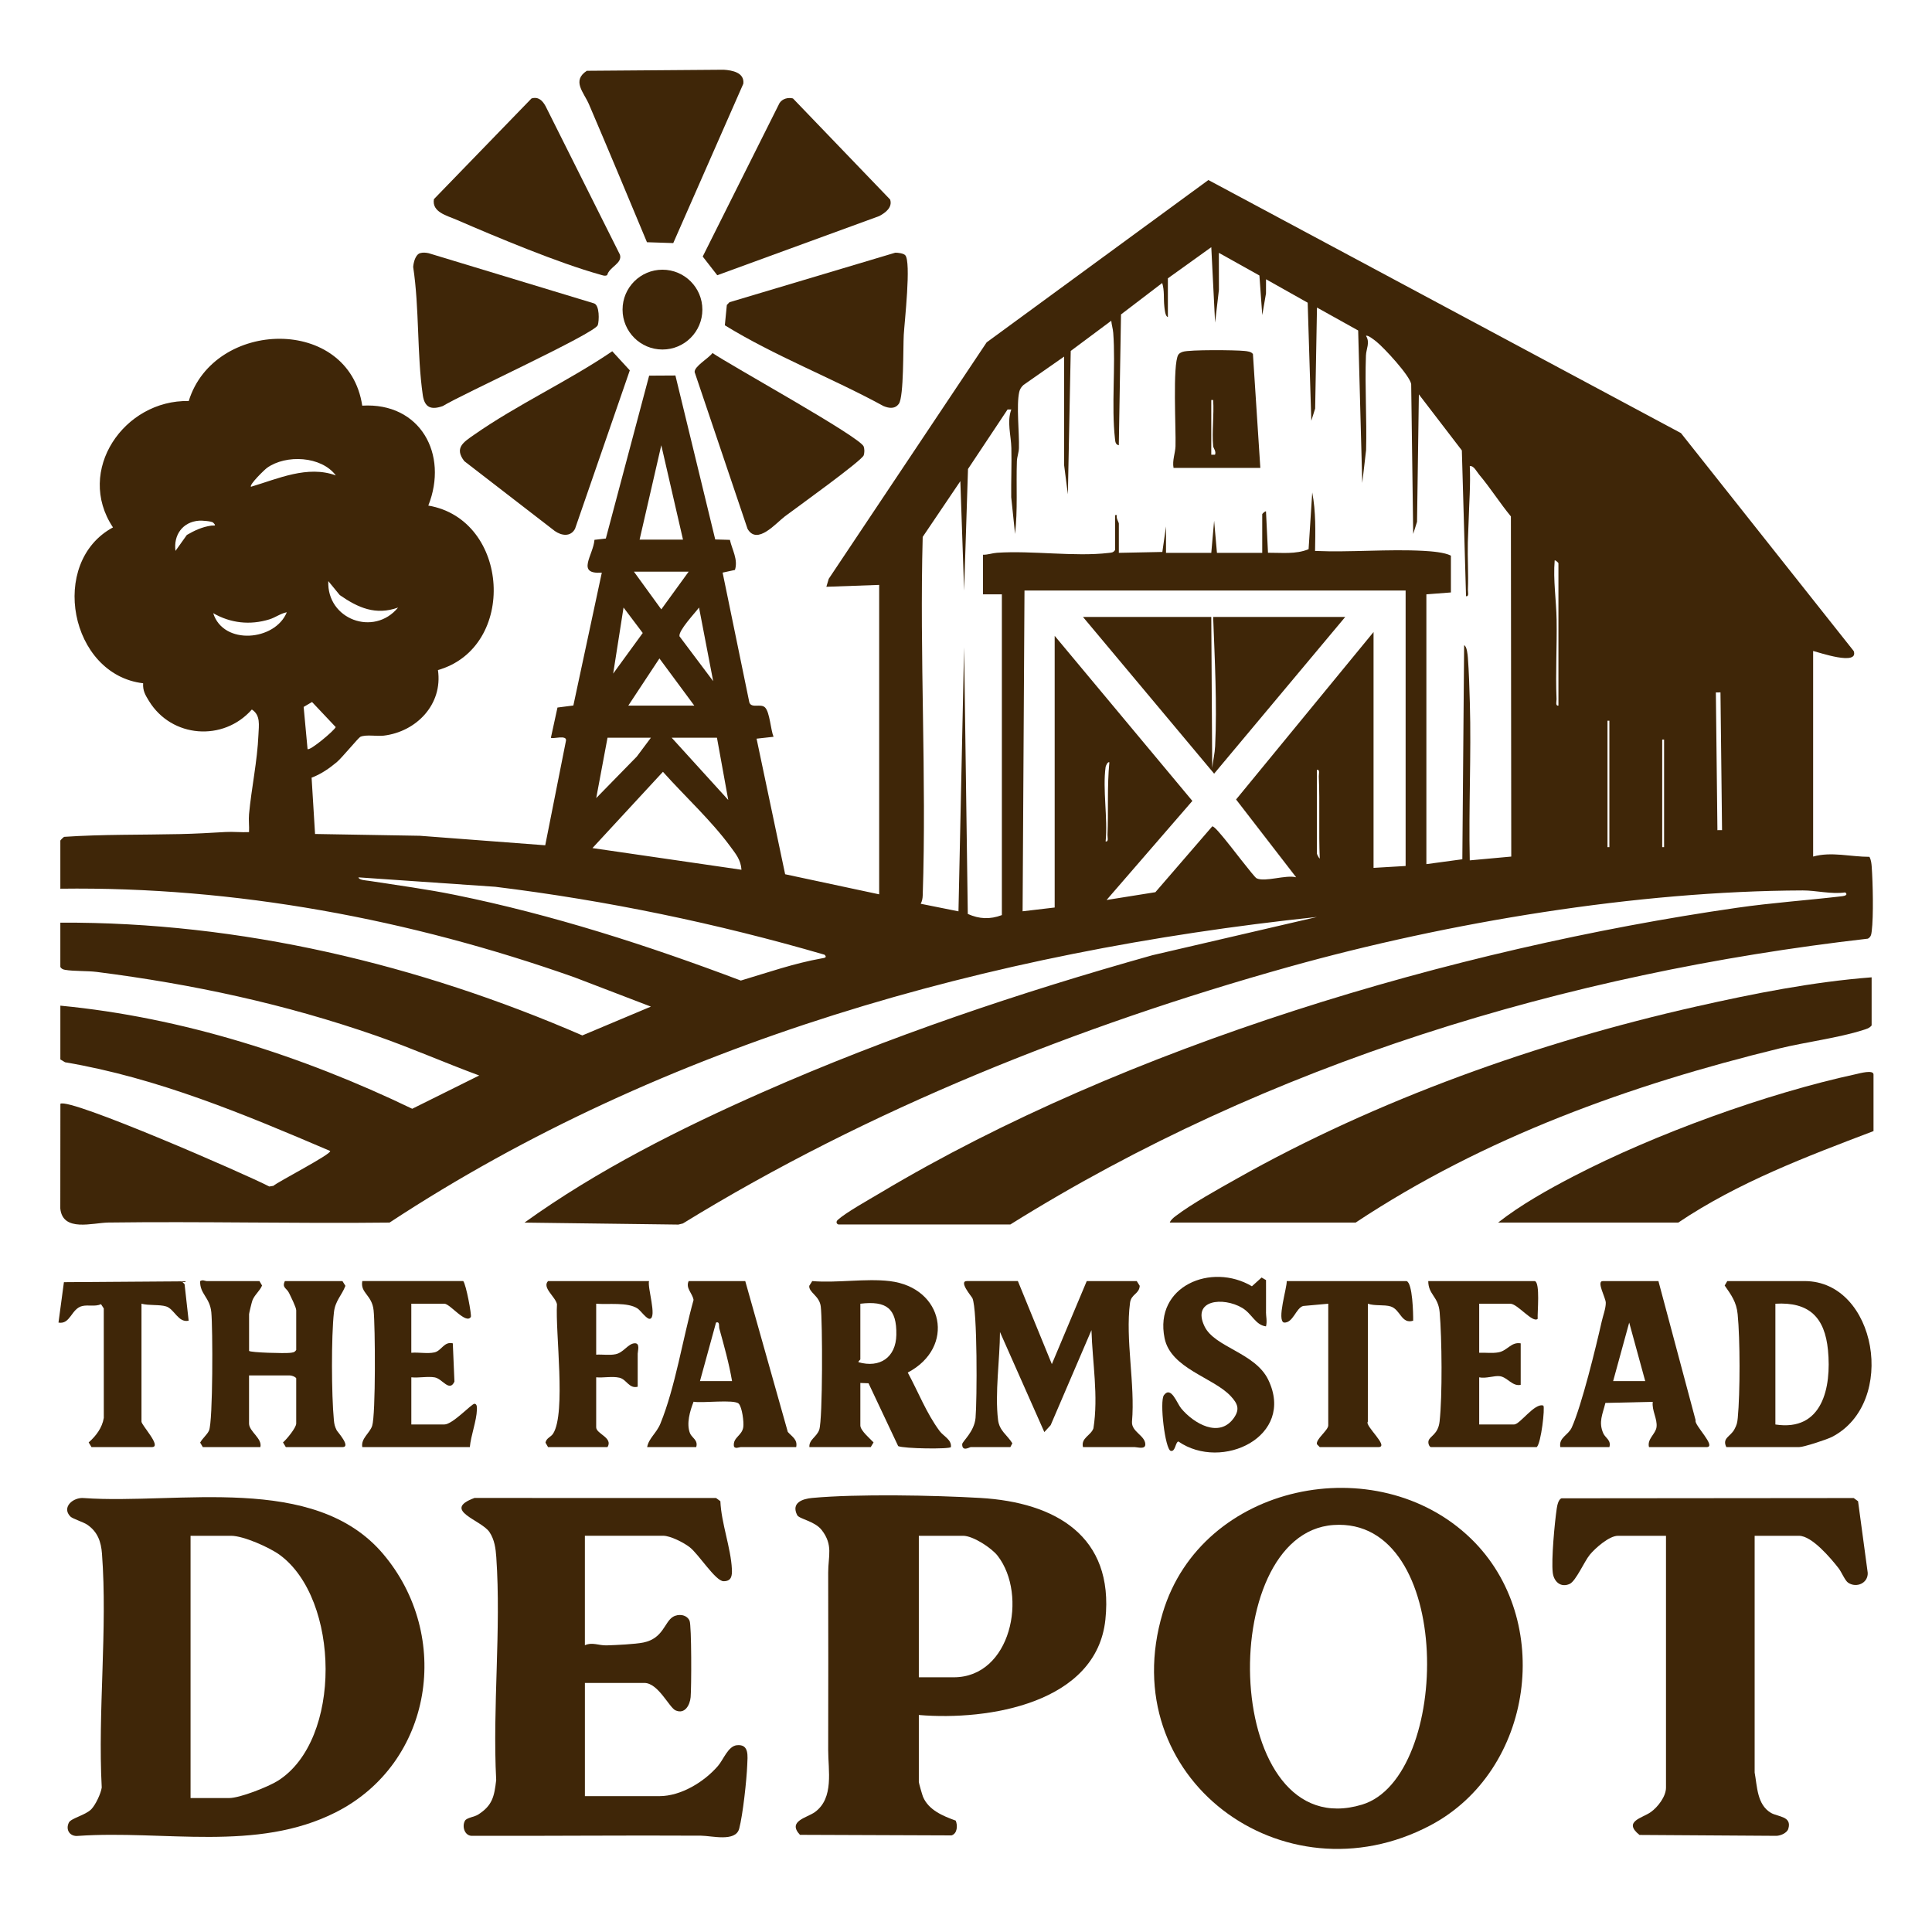
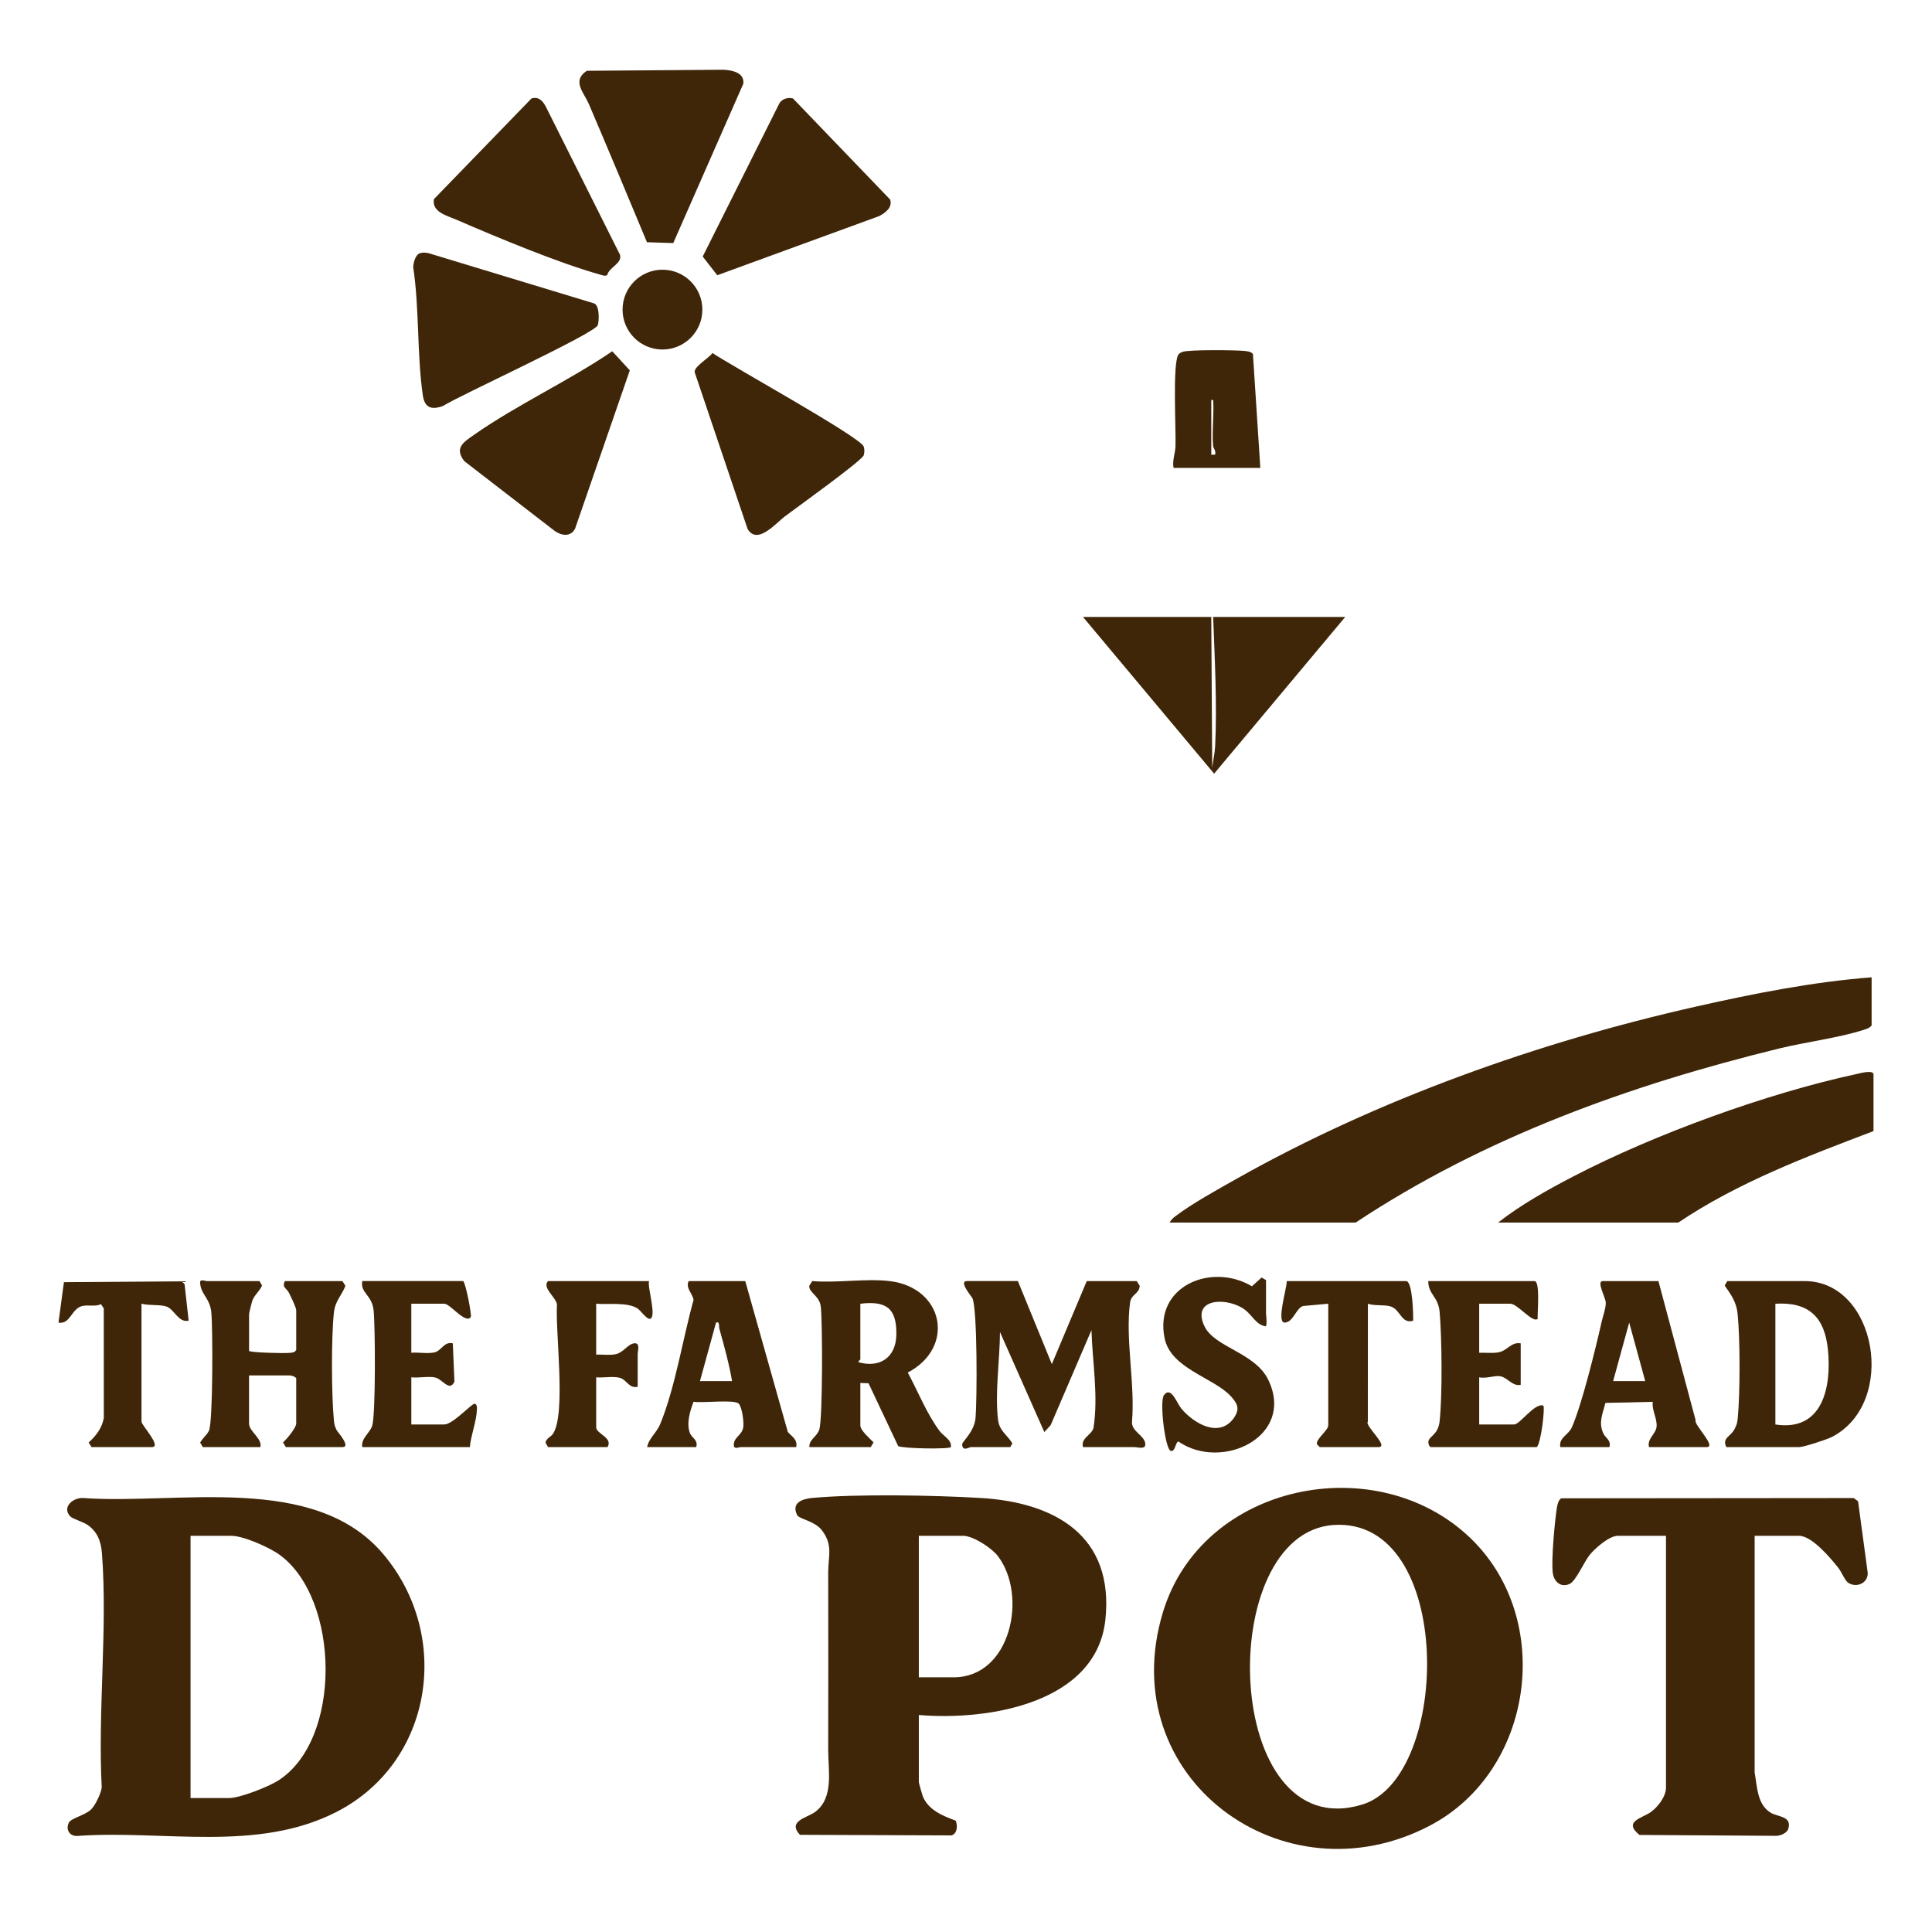
<svg xmlns="http://www.w3.org/2000/svg" viewBox="0 0 1024 1024" version="1.1" id="Layer_1">
  <defs>
    <style>
      .st0 {
        fill: #3f2608;
      }
    </style>
  </defs>
-   <path d="M961,345v109c9.66-2.73,19.96.15,29.86.14.86,1.66,1.05,3.47,1.19,5.32.6,8.25,1.01,26.27,0,34.09-.22,1.7-.37,3.04-2.04,3.96-159.95,18.33-317.87,66.17-454.51,151.49h-91c-.71,0-1.85-1.18-.45-2.45,4.32-3.93,16.95-10.96,22.64-14.36,130.29-77.85,303.92-129.43,453.95-151.05,18.6-2.68,37.27-3.95,55.88-6.14,1.5-.18,3.04-.81,1.47-2-7.37,1.07-15.47-1.08-22.47-1.05-88.04.29-187.87,16.85-272.53,40.55-111.29,31.15-222.69,75.5-321.04,135.96l-2.41.59-81.54-1.05c38.6-27.79,82.74-49.94,126.32-69.17,66.74-29.44,136.22-52.82,206.46-72.54l87.21-20.27c-172.79,18.26-345.76,66.2-491.52,161.97-49.66.58-99.36-.68-149.02-.02-8.37.11-24.21,5.22-25.49-7.44l.05-55.5c4.93-3.35,98.85,37.61,110.72,43.84l2.18-.35c2.1-2.02,31.19-16.98,30.07-18.49-45.4-19.41-91.4-38.7-140.49-47.01l-2.5-1.5v-28.5c64.62,6.19,128.35,26.63,186.5,54.65l35.5-17.64c-18.25-6.73-36.09-14.62-54.48-21.03-48.48-16.89-97.18-27.34-148.15-33.85-5.11-.65-12.29-.31-16.88-1.12-1.12-.2-1.87-.52-2.5-1.5v-23.5c95.31-.48,189.72,22.04,276.67,59.77l36.34-15.28-40.49-15.51c-87.12-30.8-179.68-48.2-272.52-46.98v-25.5c0-.17,1.54-1.76,2.02-1.98,20.37-1.38,41.04-1,61.52-1.47,7.97-.18,15.88-.61,23.92-1.09,4.15-.25,8.4.26,12.55.05.17-3.13-.29-6.36,0-9.5,1.29-13.88,4.4-28.1,4.98-42.02.21-5.08,1.24-10.45-3.49-13.46-15.07,17.13-42.5,15.11-54.52-4.51-1.94-3.17-3.34-5.42-3.1-9.4-38.85-4.57-50.22-64.18-15.98-82.61-20.05-30.11,5.92-67.74,40.15-66.98,13.43-43.52,84.82-45.28,91.96,2.45,30.74-1.82,45.83,25.75,35.02,52.96,43.26,7.37,47.24,75.12,5.11,87.18,2.64,18.15-11.36,32.66-28.74,34.76-3.66.44-9.42-.72-12.38.62-1.04.47-9.77,11.14-12.54,13.46-3.95,3.29-8.46,6.42-13.31,8.19l1.83,29.85,55.55.95,66.45,5.04,11.01-55.51c.48-3.2-7.16-.64-8.01-1.49l3.49-16.01,8.42-1.08,15.08-70.42c-13.84.99-4.53-9.17-3.89-17.39l6.02-.69,22.96-86.33,13.92-.08,21.1,86.9,7.78.22c1.15,5.22,4.43,10.37,2.68,15.94l-6.54,1.42,14.17,68.83c1.23,3.29,6.06.36,8.34,2.66,2.51,2.54,2.97,11.96,4.49,15.52l-9,1,15.14,71.86,49.84,10.65v-164.01s-27.99,1-27.99,1l1.26-4.23,83.69-125.31,117.53-86.05,250.47,134.13,91.57,115.52c2.79,8.05-18.47.7-21.53-.05ZM619,147.5v20.5c-1.43-.12-1.75-4.45-1.88-5.62-.46-4.11.15-8.31-1.13-12.38l-21.83,16.66-1.17,69.34c-1.82-.38-1.86-1.97-2.03-3.46-1.96-17.49.41-38.44-.92-56.08-.17-2.22-.85-4.27-1.05-6.46l-21.48,16.01-1.52,75.98-1.99-15.49v-57.5l-21.49,15.01c-1.13.98-1.96,2.24-2.29,3.71-1.61,7.17.08,21.58-.17,29.83-.07,2.37-1,4.55-1.08,6.92-.44,12.87.5,25.75-.97,38.54l-2.03-19.45c-.11-8.69.27-17.41.07-26.1-.16-6.75-2.45-13.94-.03-20.43h-1.98s-20.97,31.54-20.97,31.54l-2.06,64.45-2-57.99-19.95,29.54c-1.71,63.03,2.1,127.11.01,190.02-.05,1.6-.33,3.02-1.06,4.43l20.01,4.01,2.99-140,1.95,141.38c6.13,2.74,11.82,2.97,18.06.61v-170h-10v-21c2.55.07,4.92-.87,7.46-1.04,18.67-1.26,41.07,2.21,59.09.09,1.46-.17,2.57-.12,3.45-1.55v-18.5h.99c-.62,1.57,1.01,3.76,1.01,4.5v15.5l23.06-.47,1.94-13.53v14h24l1.5-17.01,1.5,17.01h24v-20.5c0-.17,1.35-1.57,1.99-1.5l1.06,21.95c7.18-.06,14.7.93,21.52-1.88l1.93-30.08c1.97,10.16,1.68,20.7,1.5,31,18.93.81,38.7-1.06,57.54-.04,4.17.23,11.16.78,14.46,2.54v19.5l-13,1v143l19.06-2.58.95-113.42c1.49.45,1.87,5.16,1.98,6.51.56,7.31.84,16.56,1.05,23.95.8,27.8-.69,55.75-.04,83.54l21.99-2.01-.19-180.29c-5.9-7.15-10.85-15.08-16.83-22.16-1.36-1.61-2.78-4.79-4.96-4.53.47,9.89-.37,19.8-.63,29.66-.1,3.61-.32,7.17-.41,10.79-.21,8.33.38,16.73.04,25.05-.05,1.22.75,3.72-.99,3.48l-2.22-77.28-22.78-29.71-.97,67.54-2.03,6.46-1.07-79.44c-.72-4.49-14.38-19.26-18.47-22.53-.93-.74-4.64-3.74-5.47-3.02,2.24,3.54.09,6.8-.04,10.45-.62,16.64.52,33.43.08,50.08l-2.03,17.45-2.17-80.84-21.83-12.16-.97,53.54-2.03,6.46-1.93-62.57-22.07-12.42-.02,7.49-1.98,11.5-1.51-20.99-21.49-12,.03,19.54-2.03,17.45-2.02-39.99-22.99,16.5ZM362,286l-11.5-50.01-11.5,50.01h23ZM178,251.99c-7.67-10.29-26.47-11.22-36.5-3.99-1.27.92-9.46,8.84-8.49,10,14.39-4.28,30.02-11.52,44.99-6.01ZM113,277.01c-.75-.78-5.99-1.15-7.48-1.04-8.71.62-13.64,7.6-12.51,16.02l6.03-8.46c4.2-2.42,8.1-4.24,12.88-4.93,1.55-.22,3.09.5,1.08-1.59ZM826,374v-75.5c0-.17-1.35-1.57-1.99-1.5-.86,10.52.85,21.03,1.02,31.44.24,13.99-.61,28.11-.03,42.07.05,1.23-.76,3.71,1,3.49ZM365,303h-29l14.5,19.98,14.5-19.98ZM211,322.01c-11.83,4.26-21.17.17-30.91-6.6l-6.08-7.41c-.87,20.25,24.18,29.61,36.99,14ZM745,313h-202l-1,170,17-2v-144l72.98,87.5-45.47,52.51,25.87-4.13,30.13-34.88c1.05-.27,5.39,5.27,6.47,6.52,2.53,2.92,15.72,20.35,17.01,20.98,4.45,2.19,15.48-1.99,21.01-.51l-31.85-41.25,72.86-88.75v125l17-1v-146ZM325.01,357l15.66-21.5-10.18-13.5-5.49,34.99ZM377.99,361l-7.49-38.99c-2.16,2.94-10.97,12.15-10.36,15.25l17.84,23.75ZM113.01,325c5.36,17.17,32.83,14.74,39-.49-3.28.61-6,2.77-9.23,3.77-10.22,3.15-20.53,2.04-29.77-3.28ZM333,374h35l-18.49-25.01-16.51,25.01ZM911.89,366.98l-2.45.03.83,73,2.45-.03-.83-73ZM163.01,397c1.05,1.23,14.12-9.68,14.93-11.63l-12.55-13.29-4.45,2.61,2.07,22.3ZM853,382h-1v67h1v-67ZM345,391h-23l-5.99,32,21.5-21.99,7.49-10.01ZM380,391h-24l29.99,33-5.99-33ZM882,392h-1v57h1v-57ZM586,406.5c-1.66,11.86,1.23,27.25,0,39.5,1.76.22.95-2.26,1-3.49.53-12.85-.25-25.72.99-38.51-1.01-.37-1.93,2.08-1.99,2.49ZM698,408v44.5c0,.18,1.08,2.52,1.5,2.51-.6-14.24.1-29.09-.5-43.52-.05-1.23.76-3.71-1-3.49ZM393,460.99c-.36-5.34-3.07-8.44-6.02-12.47-10.04-13.67-24.27-26.74-35.61-39.45l-37.36,40.43,78.99,11.49ZM437,506.01c-57.06-16.61-115.42-28.74-174.51-36l-72.49-4.99c.2,1.5,4.31,1.64,5.63,1.85,15.26,2.38,30.4,4.37,45.55,7.45,51.74,10.51,102.21,26.79,151.47,45.4,14.21-4.24,28.18-9.13,42.83-11.75,1.27-.23,3.23-.37,1.52-1.96Z" class="st0" />
  <path d="M37.26,803.75c-4.76-4.95,1.62-10.33,7.26-9.74,49.75,3.51,121.93-13.5,158.46,29.52,36.86,43.4,26.57,110.86-24.95,136.99-42.01,21.3-91.07,9.39-136.58,12.54-4.34.51-6.86-3.15-4.95-7.06,1.12-2.29,8.89-3.95,11.91-7.09,2.24-2.33,5.07-8.27,5.51-11.49-2.13-40.31,3.13-84.04.13-123.95-.48-6.36-2.3-11.54-7.71-15.29-2.14-1.49-7.9-3.2-9.07-4.42ZM101,953h20.5c5.63,0,20.74-5.96,25.82-9.18,34.18-21.61,32.83-96.25,1.01-119.65-5.43-3.99-19.3-10.17-25.83-10.17h-21.5v139Z" class="st0" />
  <path d="M779.59,815.45c44.44,43.01,33.38,123.13-21.56,152.08-77.85,41.02-167.97-25.26-141.74-112.74,20.62-68.76,113.54-87.5,163.31-39.33ZM706.8,808.28c-63.58,4.36-58.85,170.69,15.17,148.19,47.43-14.42,48.99-152.59-15.17-148.19Z" class="st0" />
  <path d="M487,909v35.5c0,.54,1.79,6.81,2.2,7.8,2.94,7.09,10.65,10.24,17.34,12.66,1.12,2.58.87,6.93-2.24,7.84l-80.3-.3c-6.85-7.33,3.75-9.01,7.94-12.07,10.23-7.47,6.98-22.27,7.02-32.89.11-31.37.03-62.73,0-94.1,0-8.69,2.73-14.52-3.43-22.48-3.73-4.82-11.95-5.8-13.03-7.96-3.23-6.47,2.73-8.57,7.97-9.06,23.93-2.2,64.63-1.43,89.08,0,39.69,2.31,70.97,20.1,66.34,64.42s-61.9,53.75-98.88,50.62ZM487,889h18.5c30.38,0,39.31-43.56,23.33-64.33-3.29-4.28-13.14-10.67-18.33-10.67h-23.5v75Z" class="st0" />
-   <path d="M310,814v58c4.04-1.77,7.33.2,11.52.08,4.91-.14,15.16-.62,19.54-1.52,10.5-2.16,11.1-10.89,15.64-13.61,2.89-1.73,7.32-1.24,8.78,2.07,1.11,2.51,1.02,35.6.57,40.52-.38,4.15-3.04,9.22-8.01,6.99-3.38-1.52-9.16-14.54-16.53-14.54h-31.5v60h39.5c11.44,0,23.72-7.55,31.01-15.99,2.98-3.45,5.38-10.55,10.09-11.01,6.63-.65,5.61,5.92,5.44,10.54-.3,7.81-2.32,26.46-4.27,33.72-1.92,7.17-14.46,3.74-20.21,3.7-40.37-.24-80.74.2-121.11.07-4.17.31-5.8-5.03-3.97-8.07.91-1.5,5.05-1.99,6.86-3.14,7.69-4.86,8.63-9.68,9.64-18.36-1.99-38.55,2.69-79.8.06-118.03-.32-4.72-.96-9.4-3.62-13.38-4.35-6.51-25.56-11.58-7.95-18.09l128.03.02,2.3,1.7c.47,11.56,5.57,24.8,6.1,35.97.16,3.44-.12,6.47-4.41,6.44s-13.18-14.36-18.02-18.08c-3.14-2.41-10.16-6.02-13.98-6.02h-41.5Z" class="st0" />
  <path d="M992,518v25.5c-1.19,1.53-2.83,1.89-4.55,2.45-13.07,4.18-30.43,6.35-44.27,9.73-79.16,19.34-156.57,47.16-224.68,92.32h-98.5c.48-1.38,1.93-2.57,3.07-3.43,8.75-6.66,22.45-14.21,32.26-19.74,74.53-42.05,160.16-72.53,243.66-91.34,30.51-6.88,61.86-13.09,93.01-15.49Z" class="st0" />
  <path d="M930,814v125.49c1.38,7.41,1.25,17.02,8.65,21.37,3.75,2.2,11.22,1.7,9.19,8.44-.66,2.21-4.11,3.69-6.31,3.73l-72.57-.47c-8.92-7.16,1.45-8.89,5.99-12.11,3.73-2.65,8.06-8.27,8.06-12.94v-133.5h-25.5c-4.6,0-12.04,6.56-14.92,10.08s-7.35,13.91-10.61,15.41c-4.73,2.17-8.43-1.18-8.99-5.97-.82-6.9,1.01-26.5,2.11-33.93.25-1.68.86-4.89,2.54-5.46l154.87-.14,2.3,1.7,5.12,37.94c.2,5.47-5.91,8.16-10.33,5.27-1.76-1.15-3.52-5.7-5.18-7.81-4.05-5.15-14.03-17.09-20.91-17.09h-23.5Z" class="st0" />
  <path d="M794,648c11.88-9.33,26.47-17.51,39.98-24.52,43.06-22.36,102.35-43.92,149.82-54.18,1.75-.38,9.2-2.48,9.2.2v30c-35.63,13.55-71.75,27.17-103.5,48.5h-95.5Z" class="st0" />
  <path d="M539.5,679l18,44.01,18.5-44.01h26.5l1.58,2.52c-.26,4.36-4.51,4.31-5.13,8.93-2.6,19.49,2.77,43.16,1.03,63.07-.35,5.38,6.92,7.27,7.06,11.96.09,2.92-4.14,1.52-5.54,1.52h-27.5c-1.18-4.88,4.23-6.14,5.54-9.96,2.72-17.09-.53-34.79-1.04-52.05l-21.63,50.38-3.35,3.66-23.51-53.03c-.05,14.5-2.75,32.24-1.03,46.52.71,5.87,4.76,7.9,7.59,12.44l-1.06,2.03h-21c-.63,0-4.55,2.65-4.53-1.51,0-1.46,6.42-6.54,7.08-13.95.81-9.15,1.03-57.45-1.65-63.44-.43-.96-7.52-9.1-2.9-9.1h27Z" class="st0" />
  <path d="M356.84,128.84l-13.94-.46c-10.17-24.37-20.32-48.78-30.72-73.06-2.74-6.4-9.26-12.47-1.15-17.8l72.51-.56c4.56.28,11.11,1.49,10.44,7.4l-37.14,84.47Z" class="st0" />
  <path d="M222.7,134.17c1.48-.45,3.06-.28,4.55.05l87.48,26.54c3.17.85,2.85,9.35,2.11,11.57-1.45,4.4-73.08,37.16-82.12,42.88-6.28,2.23-9.69.78-10.64-5.81-3.14-21.91-1.75-45.85-5.09-67.92.2-2.42,1.17-6.54,3.71-7.32Z" class="st0" />
-   <path d="M479.76,135.24c3.32,3.31-.38,35.62-.75,42.27s.06,32.68-2.56,36.44c-2.01,2.88-5.14,2.53-8.17,1.27-27.6-15.06-57.36-26.37-84.1-42.8l1.06-10.8,1.41-1.44,87.86-26.25c1.44-.02,4.26.32,5.26,1.31Z" class="st0" />
  <path d="M380.16,145.87l-7.71-9.9,40.7-81.32c1.5-2.34,4.51-3.14,7.13-2.48l51.51,53.59c1.36,4.15-2.48,7.01-5.78,8.76l-85.85,31.36Z" class="st0" />
  <path d="M321.82,145.82c-1.2.7-2.63.03-3.82-.3-21.73-6.03-54.78-19.82-75.99-29.03-5.13-2.23-13.22-4.05-12.02-10.94l51.72-53.37c3.68-1.1,5.86,1.17,7.48,4.13l39.4,78.69c1.36,4.66-5.61,6.42-6.77,10.82Z" class="st0" />
  <path d="M377.64,187.1c9.12,6.33,78.7,44.71,80.16,49.61.44,1.47.44,3.11,0,4.58-.85,2.81-36.25,28.24-41.7,32.32-4.81,3.59-14.77,15.58-19.89,6.68l-28.04-83.07c-.24-3.04,7.31-7.22,9.47-10.11Z" class="st0" />
  <path d="M324.51,186.18l9.3,10.12-29.03,83.98c-2.38,4.4-7.16,3.67-10.74,1.16l-47.96-37.03c-5.4-6.99-.41-10.04,5-13.83,23.3-16.31,49.88-28.38,73.43-44.4Z" class="st0" />
  <path d="M132,716c.93.94,18.9,1.36,21.55,1.05,1.46-.17,2.57-.12,3.45-1.55v-21c0-1.59-2.89-7.29-3.8-9.19-1.27-2.66-3.9-2.76-2.2-6.31h30.5l1.58,2.52c-1.91,5.04-5.4,7.89-6.08,13.98-1.46,12.94-1.31,43.93-.05,57.05.23,2.4.44,3.34,1.49,5.51.39.8,7.81,8.94,3.06,8.94h-30l-1.5-2.49c1.94-1.65,7-7.79,7-10.01v-24c-.63-.94-2.5-1.5-3.5-1.5h-21.5v25.5c0,4.22,7.16,7.94,6,12.5h-30.5l-1.41-2.39c1.14-2.17,3.73-4.24,4.68-6.35,2.14-4.78,2.03-54.77,1.23-62.75s-6.08-9.55-5.93-16.46c1.36-.97,2.63-.05,3.45-.05h28l1.38,2.35c-1.23,2.95-3.97,4.9-5.12,7.91-.33.85-1.76,6.76-1.76,7.24v19.5Z" class="st0" />
  <path d="M471.5,679c28.77,3.41,35.05,35.15,9.63,48.48,5.59,10.31,9.88,21.55,16.89,31,2.08,2.8,6.45,4.54,5.98,8.51-.79,1.16-24.93.86-27.95-.53l-15.71-33.3-4.34-.16v22.5c0,2.74,5.14,6.99,7,9.01l-1.5,2.49h-32.5c-.33-4,3.96-5.39,5.23-9.27,1.85-5.66,1.75-57.18.79-65.25-.68-5.71-6.4-7.4-6.1-10.96l1.58-2.52c12.98,1.11,28.33-1.5,41,0ZM456,691v29.5c0,.24-1.05.8-1.01,1.49,11.36,3.24,19.86-2.51,20.09-14.48.26-14.08-5.25-18.16-19.07-16.51Z" class="st0" />
  <path d="M915,767c-2.38-4.79,2.15-5.54,4.2-9.3,1.29-2.37,1.59-3.45,1.85-6.15,1.27-13.18,1.26-41.88-.06-55.04-.64-6.41-3.35-10.11-6.87-15.16l1.38-2.35h41c38.1,0,49.37,64.45,14.56,82.56-2.74,1.42-15.01,5.44-17.56,5.44h-38.5ZM940.99,755.01c24.96,3.85,29.79-19.6,27.88-39.38-1.68-17.39-9.95-25.68-27.88-24.63v64.01Z" class="st0" />
  <path d="M879,679l19.72,73.78c-1.15,2.24,11.48,14.22,5.78,14.22h-30.5c-1.09-4.36,3.52-6.91,3.99-10.59.56-4.38-2.6-8.87-1.99-13.41l-25.11.58c-1.44,5.97-3.78,10.12-1.1,16.14,1.08,2.42,4.28,3.6,3.22,7.28h-26c-.93-5.11,4.19-6.25,6.07-10.43,5.29-11.78,12.78-42.52,15.86-56.14.69-3.06,2.18-6.93,2.16-9.93-.01-2.67-5.14-11.49-1.58-11.49h29.5ZM855,732h17l-8.49-31.01-8.51,31.01Z" class="st0" />
  <path d="M395,679l22.55,79.95c2.29,2.59,5.26,4,4.45,8.05h-29.5c-.62,0-3.14,1.16-3.54-.61-.47-4.61,4.29-5.39,4.99-9.95.41-2.65-.62-10.63-2.42-12.47-2.35-2.41-19.52-.16-23.92-1.03-1.92,4.9-3.95,11.75-1.86,16.81.94,2.28,4.4,3.57,3.25,7.25h-26c.89-4.79,4.92-7.31,7.03-12.47,7.84-19.16,11.97-45.46,17.57-65.55-.6-3.58-4.34-6.21-2.6-9.98h30ZM371,732h17c-1.59-9.38-4.2-18.64-6.73-27.81-.34-1.22.38-3.95-1.76-3.2l-8.51,31.01Z" class="st0" />
  <path d="M813.5,679c2.91.9,1.27,16.76,1.5,20-2.55,2.52-10.66-8-14.5-8h-16.5v26c3.39-.16,6.89.38,10.26-.24,4.73-.86,6.65-5.64,11.74-4.76v22c-4.39.94-7.01-3.97-10.94-4.58-2.96-.46-7.64,1.41-11.06.58v25h18.5c3.13,0,10.91-11.64,15.5-10,.95.92-1.15,19.89-3.5,22h-56c-.89,0-1.72-1.97-1.35-3.33.7-2.59,5.07-3.39,5.85-10.17,1.53-13.43,1.25-44.31.04-58.04-.74-8.4-6-9.23-6.04-16.46h56.5Z" class="st0" />
-   <path d="M671,695.5c-.02,1.97.7,4.95,0,7.5-5.64-.68-7.41-6.74-12.67-9.83-9.97-5.86-26.8-4.37-19.88,9.88,5.39,11.1,26.81,13.89,33.75,28.25,14.5,30.03-24.6,48.69-47.64,32.71-1.62.37-1.53,5.58-4.04,4.98-2.97-.72-6.06-26.34-3.59-29.57,3.8-4.98,6.86,4.34,9.11,7.05,6.6,7.97,20.26,16.05,27.97,5.02,3.2-4.58,2.01-7.47-1.59-11.4-9.15-9.99-31.88-14.63-35.17-30.83-5.63-27.69,24.9-40.23,46.29-27.51l5.13-4.64,2.35,1.37c-.05,5.67.07,11.34,0,17Z" class="st0" />
+   <path d="M671,695.5c-.02,1.97.7,4.95,0,7.5-5.64-.68-7.41-6.74-12.67-9.83-9.97-5.86-26.8-4.37-19.88,9.88,5.39,11.1,26.81,13.89,33.75,28.25,14.5,30.03-24.6,48.69-47.64,32.71-1.62.37-1.53,5.58-4.04,4.98-2.97-.72-6.06-26.34-3.59-29.57,3.8-4.98,6.86,4.34,9.11,7.05,6.6,7.97,20.26,16.05,27.97,5.02,3.2-4.58,2.01-7.47-1.59-11.4-9.15-9.99-31.88-14.63-35.17-30.83-5.63-27.69,24.9-40.23,46.29-27.51l5.13-4.64,2.35,1.37c-.05,5.67.07,11.34,0,17" class="st0" />
  <path d="M218,691v26c3.87-.37,8.56.63,12.29-.21s5.08-5.94,9.71-4.79l.86,20.27c-2.63,5.77-6.37-1.47-10.4-2.22-3.7-.69-8.58.39-12.45-.05v25h17.5c4.44,0,14.44-11.05,16.01-10.98,1.39.07,1.28,2.17,1.25,3.18-.19,5.95-3.2,13.63-3.75,19.8h-57c-.82-4.57,3.97-7.39,5.23-11.27,1.92-5.89,1.65-52.97.77-61.24s-7.15-9.09-6-15.5h53.5c1.53,1.81,4.55,18.17,4.03,19.01-2.57,4.1-11.05-7.01-14.03-7.01h-17.5Z" class="st0" />
  <path d="M745.5,679c3.23.98,3.56,17.42,3.5,21-6.26,1.95-6.69-5.94-11.94-7.56-3.45-1.06-8.3-.16-12.05-1.44l-.03,62.52c-1.89,2.05,11.76,13.48,5.52,13.48h-31l-1.5-1.52c-.72-2.65,6-7.38,6-9.98v-64.5l-13.3,1.2c-3.86,1.11-5.35,9.12-10.17,8.79-3.9-1.16,1.64-18.42,1.46-21.99h63.5Z" class="st0" />
  <path d="M344,679c-.96,3.31,4.29,19.2.48,20-1.67.35-4.95-4.4-6.53-5.45-5.33-3.51-15.63-2.02-21.96-2.55v27c3.36-.21,6.95.44,10.27-.23,4.32-.87,6.64-5.71,10.21-5.81,2.92-.08,1.52,4.14,1.52,5.54v17.5c-4.63,1.16-5.84-3.91-9.71-4.79s-8.41.15-12.29-.21v26.5c0,3.51,9.06,5.44,6,10.5h-31.5l-1.37-2.36c.48-2.55,2.88-2.9,4.1-4.88,6.83-11.01,1.07-53.72,1.99-68.48-.77-3.96-8.06-8.84-4.72-12.28h53.5Z" class="st0" />
  <path d="M48.5,767l-1.5-2.49c3.87-3.41,7.15-7.71,8.02-12.99l-.02-58.03-1.46-2.24c-3.15,1.41-6.64.26-9.84.95-5.95,1.3-6.32,9.93-12.7,8.8l2.88-21.42,62.48-.45,1.47,1.53,2.16,19.33c-5.52,1.25-7.57-6.21-11.94-7.56-3.55-1.1-9.12-.36-13.06-1.44v62.5c0,1.92,11.04,13.5,5.5,13.5h-32Z" class="st0" />
  <circle r="21.15" cy="164.1" cx="351.12" class="st0" />
  <path d="M622,248c-.74-3.96.91-7.76,1.04-11.46.31-8.78-1.63-43.44,1.48-48.52.49-.81,1.54-1.27,2.43-1.57,3.52-1.17,27.71-.95,32.57-.45,1.46.15,3.73.34,4.56,1.67l3.92,60.33h-46ZM643,236.5c-.72-7.82.53-16.57,0-24.5h-1v29h1.99c.73-1.75-.91-3.54-.99-4.5Z" class="st0" />
  <path d="M642,327l.5,80.01c.42-3.79,1.36-7.63,1.55-11.46,1.08-22.35-.23-46.22-1.05-68.55h70l-69.49,83.06-69.51-83.06h68Z" class="st0" />
</svg>